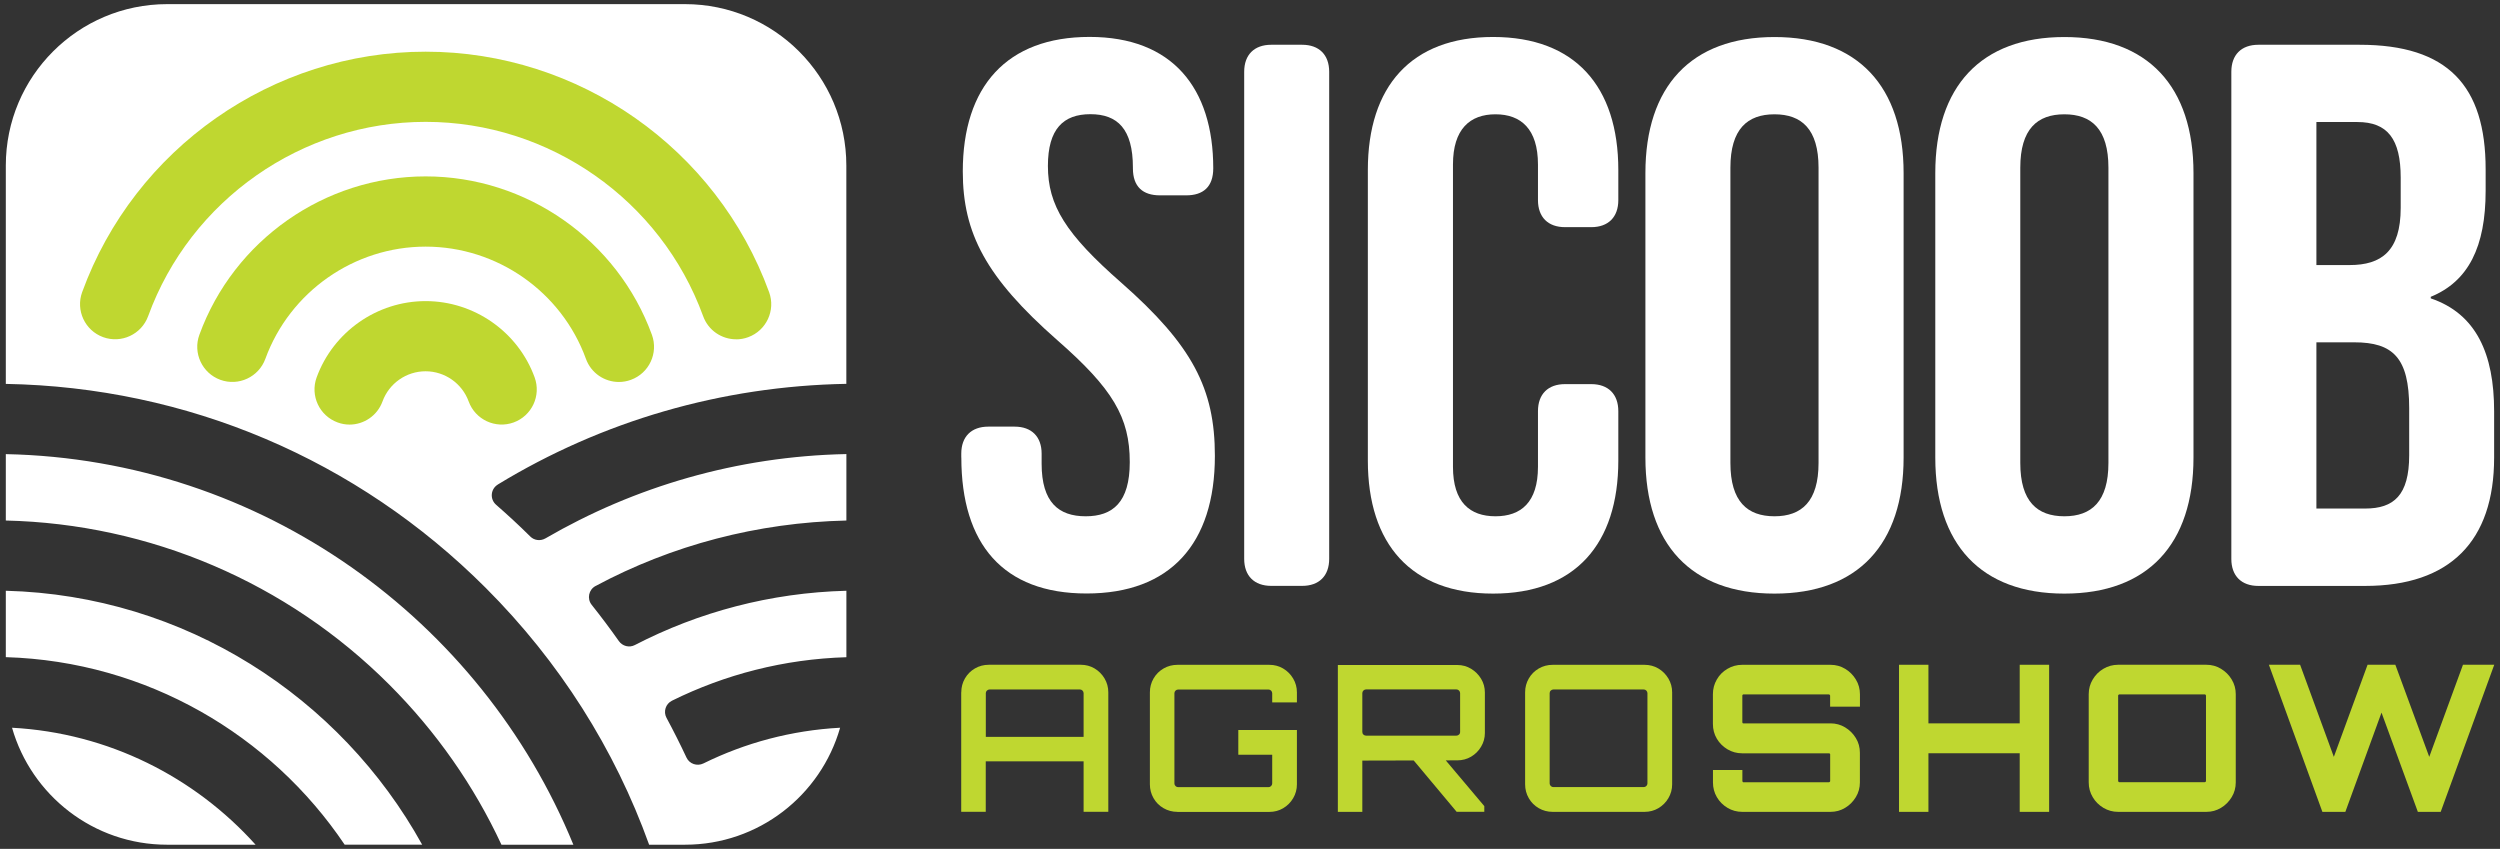
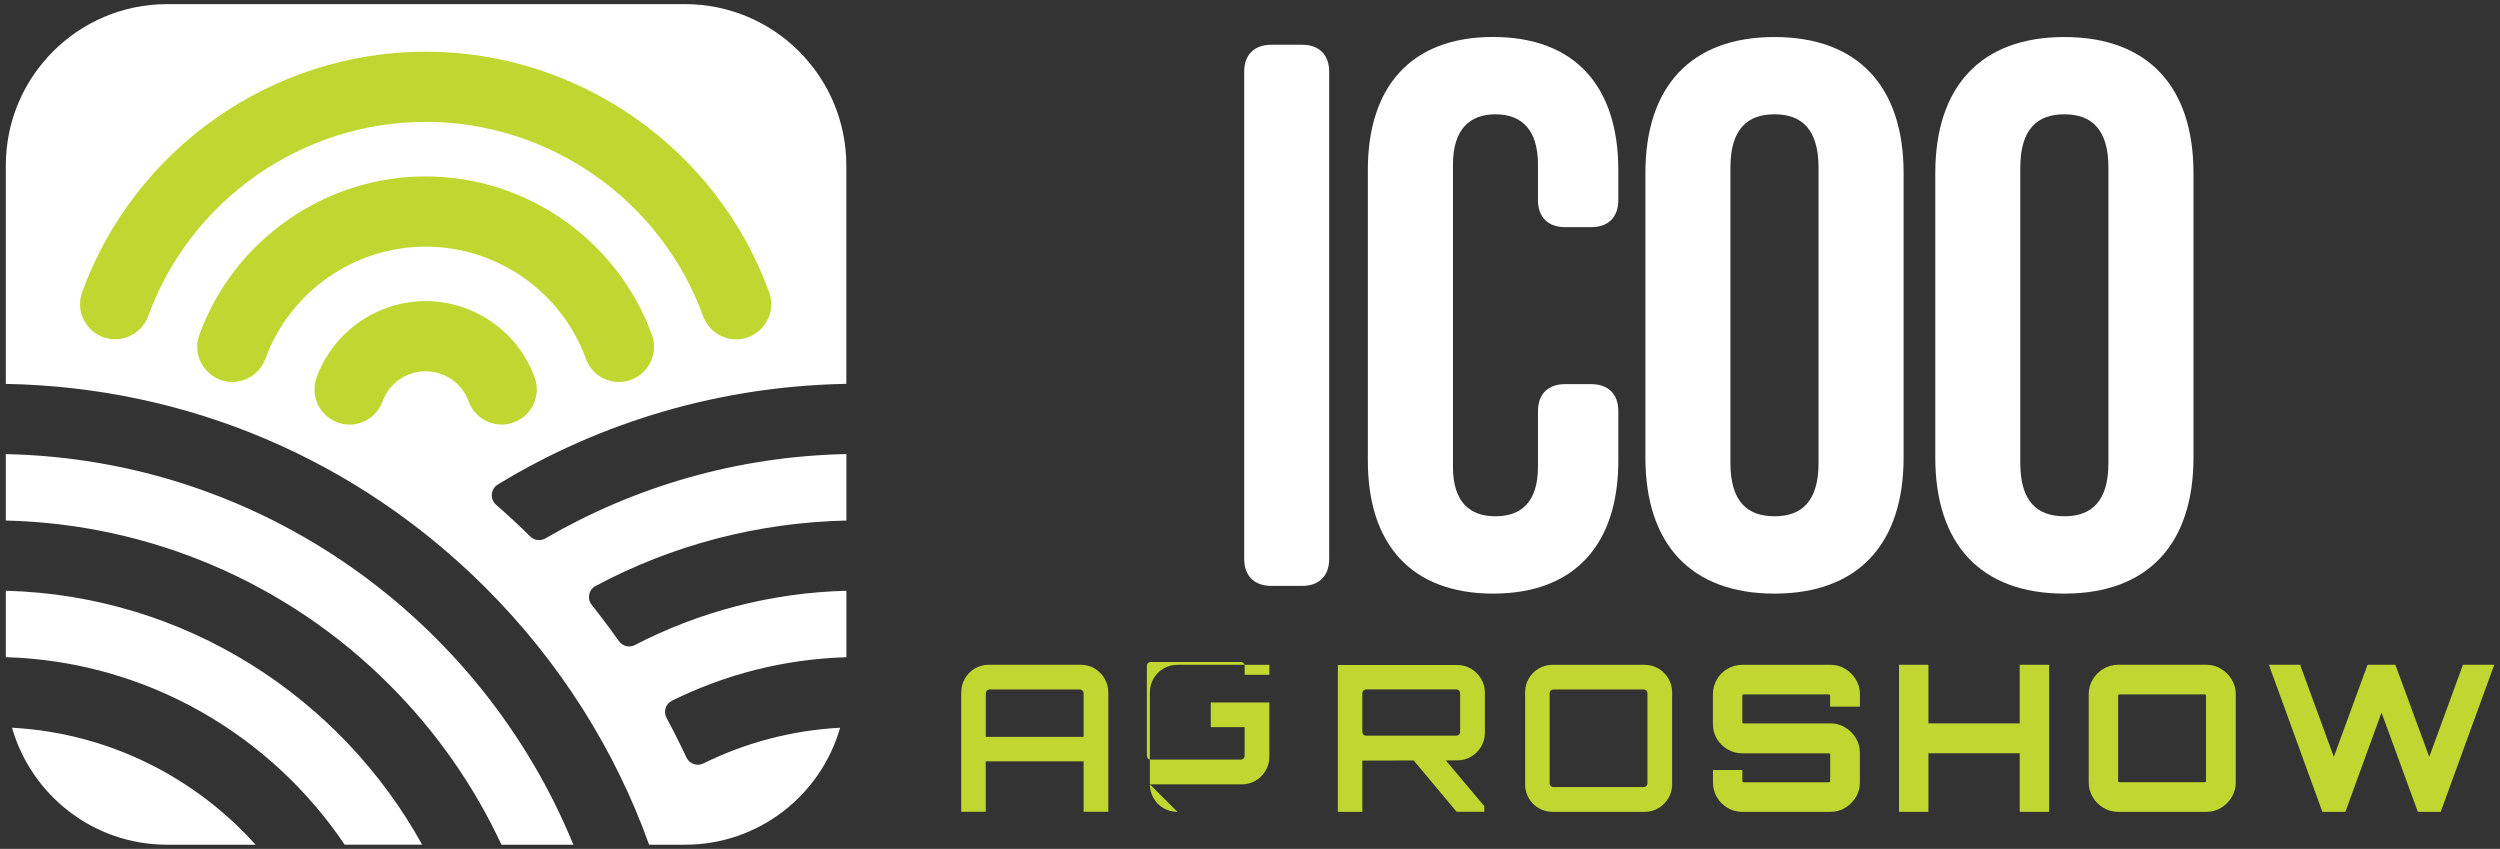
<svg xmlns="http://www.w3.org/2000/svg" id="a" data-name="Layer 1" viewBox="0 0 430 146">
  <rect x="0" y="0" width="430" height="146" fill="#333333" stroke="none" />
-   <path d="M165.34,78.7v-.67c0-2.93,1.73-4.65,4.65-4.65h4.52c2.93,0,4.65,1.73,4.65,4.65v1.73c0,6.65,2.93,9.04,7.58,9.04s7.58-2.39,7.58-9.31c0-7.71-2.92-12.63-12.5-21.01-12.23-10.77-16.22-18.35-16.22-28.99,0-14.63,7.58-23.14,21.81-23.14s21.27,8.78,21.27,22.6c0,3.19-1.73,4.65-4.65,4.65h-4.52c-2.92,0-4.65-1.46-4.65-4.65v-.13c0-6.65-2.66-9.18-7.31-9.18s-7.31,2.53-7.31,8.91c0,6.78,3.06,11.7,12.63,20.08,12.23,10.77,16.09,18.22,16.09,29.78,0,15.16-7.71,23.67-22.07,23.67s-21.54-8.51-21.54-23.4Z" style="fill: #fff;" />
  <path d="M214,96.12V12.35c0-2.93,1.73-4.65,4.65-4.65h5.32c2.92,0,4.65,1.73,4.65,4.65v83.77c0,2.93-1.73,4.65-4.65,4.65h-5.32c-2.92,0-4.65-1.73-4.65-4.65Z" style="fill: #fff;" />
  <path d="M235.27,79.23V29.23c0-14.36,7.45-22.87,21.54-22.87s21.54,8.51,21.54,22.87v5.19c0,2.93-1.73,4.65-4.65,4.65h-4.52c-2.93,0-4.65-1.73-4.65-4.65v-6.12c0-6.12-2.93-8.64-7.31-8.64s-7.31,2.53-7.31,8.64v51.99c0,6.12,2.93,8.51,7.31,8.51s7.31-2.39,7.31-8.51v-9.57c0-2.93,1.73-4.65,4.65-4.65h4.52c2.92,0,4.65,1.73,4.65,4.65v8.51c0,14.36-7.45,22.87-21.54,22.87s-21.54-8.51-21.54-22.87Z" style="fill: #fff;" />
  <path d="M283.01,78.7V29.77c0-14.89,7.84-23.4,22.2-23.4s22.21,8.51,22.21,23.4v48.93c0,14.89-7.84,23.4-22.21,23.4s-22.2-8.51-22.2-23.4ZM312.79,79.63V28.84c0-6.65-2.93-9.18-7.58-9.18s-7.58,2.53-7.58,9.18v50.79c0,6.65,2.93,9.17,7.58,9.17s7.58-2.53,7.58-9.17Z" style="fill: #fff;" />
  <path d="M332.87,78.7V29.77c0-14.89,7.84-23.4,22.2-23.4s22.21,8.51,22.21,23.4v48.93c0,14.89-7.84,23.4-22.21,23.4s-22.2-8.51-22.2-23.4ZM362.65,79.63V28.84c0-6.65-2.93-9.18-7.58-9.18s-7.58,2.53-7.58,9.18v50.79c0,6.65,2.93,9.17,7.58,9.17s7.58-2.53,7.58-9.17Z" style="fill: #fff;" />
-   <path d="M383.79,96.12V12.35c0-2.93,1.73-4.65,4.65-4.65h17.42c15.16,0,21.67,7.05,21.67,21.41v3.72c0,9.57-2.93,15.56-9.44,18.22v.27c7.84,2.66,10.9,9.57,10.9,19.41v7.98c0,14.36-7.58,22.07-22.2,22.07h-18.35c-2.92,0-4.65-1.73-4.65-4.65ZM404.14,45.59c5.45,0,8.78-2.39,8.78-9.84v-5.19c0-6.65-2.26-9.57-7.45-9.57h-7.05v24.6h5.72ZM406.8,87.47c4.92,0,7.58-2.26,7.58-9.18v-8.11c0-8.64-2.79-11.3-9.44-11.3h-6.52v28.59h8.38Z" style="fill: #fff;" />
  <path d="M165.34,119.08c0-.87.21-1.66.63-2.39.42-.73,1-1.3,1.72-1.72.73-.42,1.52-.63,2.39-.63h15.81c.87,0,1.66.21,2.37.63.71.42,1.29,1,1.72,1.72.43.73.65,1.52.65,2.39v20.55h-4.25v-8.68h-16.83v8.68h-4.22v-20.55ZM186.38,126.74v-7.52c0-.16-.07-.31-.19-.44-.13-.13-.28-.19-.44-.19h-15.56c-.16,0-.31.07-.44.19-.13.13-.19.28-.19.44v7.52h16.83Z" style="fill: #bfd730;" />
-   <path d="M202.52,139.64c-.87,0-1.66-.21-2.39-.63-.73-.42-1.3-.99-1.72-1.72-.42-.73-.63-1.52-.63-2.39v-15.81c0-.87.21-1.66.63-2.39.42-.73,1-1.3,1.72-1.72.73-.42,1.52-.63,2.39-.63h15.81c.87,0,1.66.21,2.37.63.71.42,1.29,1,1.72,1.72.43.73.65,1.52.65,2.39v1.72h-4.25v-1.58c0-.16-.07-.31-.19-.44-.13-.13-.28-.19-.44-.19h-15.56c-.16,0-.31.07-.44.19-.13.13-.19.28-.19.44v15.53c0,.16.06.31.19.44.13.13.28.19.44.19h15.56c.16,0,.31-.06.44-.19s.19-.28.19-.44v-4.95h-5.83v-4.25h10.08v9.35c0,.87-.22,1.66-.65,2.39-.43.73-1.01,1.3-1.72,1.72-.71.42-1.51.63-2.37.63h-15.81Z" style="fill: #bfd730;" />
+   <path d="M202.52,139.64c-.87,0-1.66-.21-2.39-.63-.73-.42-1.3-.99-1.72-1.72-.42-.73-.63-1.52-.63-2.39v-15.81c0-.87.21-1.66.63-2.39.42-.73,1-1.3,1.72-1.72.73-.42,1.52-.63,2.39-.63h15.81v1.72h-4.25v-1.58c0-.16-.07-.31-.19-.44-.13-.13-.28-.19-.44-.19h-15.56c-.16,0-.31.07-.44.19-.13.13-.19.28-.19.44v15.53c0,.16.06.31.19.44.13.13.28.19.44.19h15.56c.16,0,.31-.06.44-.19s.19-.28.19-.44v-4.95h-5.83v-4.25h10.08v9.35c0,.87-.22,1.66-.65,2.39-.43.73-1.01,1.3-1.72,1.72-.71.42-1.51.63-2.37.63h-15.81Z" style="fill: #bfd730;" />
  <path d="M230.11,139.64v-25.26h20.55c.87,0,1.66.22,2.37.65.71.43,1.29,1.01,1.72,1.72.43.71.65,1.51.65,2.37v6.96c0,.84-.22,1.63-.65,2.35-.43.73-1.01,1.3-1.72,1.72-.71.42-1.51.63-2.37.63l-16.34.04v8.82h-4.22ZM234.95,126.53h15.56c.16,0,.31-.06.44-.18.13-.12.19-.27.19-.46v-6.68c0-.16-.07-.31-.19-.44-.13-.13-.28-.19-.44-.19h-15.56c-.16,0-.31.07-.44.19-.13.13-.19.28-.19.44v6.68c0,.19.06.34.19.46s.28.18.44.18ZM250.55,139.64l-7.76-9.28h5.52l6.99,8.29v.98h-4.74Z" style="fill: #bfd730;" />
  <path d="M267.06,139.64c-.87,0-1.66-.21-2.39-.63-.73-.42-1.3-.99-1.72-1.72-.42-.73-.63-1.52-.63-2.39v-15.81c0-.87.21-1.66.63-2.39.42-.73,1-1.3,1.72-1.72.73-.42,1.52-.63,2.39-.63h15.81c.87,0,1.66.21,2.37.63.71.42,1.29,1,1.72,1.72.43.73.65,1.52.65,2.39v15.81c0,.87-.22,1.66-.65,2.39-.43.73-1.01,1.3-1.72,1.72-.71.42-1.51.63-2.37.63h-15.81ZM267.17,135.38h15.56c.16,0,.31-.06.44-.19s.19-.28.19-.44v-15.53c0-.16-.07-.31-.19-.44-.13-.13-.28-.19-.44-.19h-15.56c-.16,0-.31.07-.44.19s-.19.28-.19.44v15.53c0,.16.06.31.19.44.13.13.28.19.44.19Z" style="fill: #bfd730;" />
  <path d="M299.66,139.64c-.91,0-1.76-.23-2.53-.69-.77-.46-1.38-1.07-1.83-1.84-.45-.77-.67-1.62-.67-2.53v-2.14h5.06v1.9s.02.09.05.14c.03.05.08.07.12.07h14.72s.09-.02.14-.07.07-.09.07-.14v-4.6s-.02-.09-.07-.12c-.05-.04-.09-.05-.14-.05h-14.93c-.91,0-1.76-.23-2.53-.69-.77-.46-1.38-1.07-1.83-1.83-.45-.76-.67-1.61-.67-2.55v-5.09c0-.91.22-1.76.67-2.53.44-.77,1.05-1.39,1.83-1.84.77-.46,1.62-.69,2.53-.69h15.21c.91,0,1.75.23,2.51.69.76.46,1.38,1.07,1.84,1.84.47.77.7,1.62.7,2.53v2.14h-5.13v-1.9s-.02-.09-.07-.14-.09-.07-.14-.07h-14.72s-.09.02-.12.07c-.04.05-.05.09-.05.14v4.6s.02.09.05.12c.03.04.08.05.12.05h15c.91,0,1.75.23,2.51.69.76.46,1.38,1.07,1.84,1.83.47.76.7,1.61.7,2.55v5.09c0,.91-.23,1.76-.7,2.53-.47.77-1.08,1.39-1.84,1.84-.76.46-1.6.69-2.51.69h-15.21Z" style="fill: #bfd730;" />
  <path d="M326.63,139.64v-25.3h5.06v10.08h15.7v-10.08h5.06v25.3h-5.06v-10.08h-15.7v10.08h-5.06Z" style="fill: #bfd730;" />
  <path d="M364.32,139.64c-.91,0-1.76-.23-2.53-.69s-1.39-1.07-1.84-1.84c-.46-.77-.69-1.62-.69-2.53v-15.18c0-.91.23-1.76.69-2.53.46-.77,1.07-1.39,1.84-1.84.77-.46,1.62-.69,2.53-.69h15.18c.91,0,1.75.23,2.51.69.76.46,1.38,1.07,1.84,1.84.47.77.7,1.62.7,2.53v15.18c0,.91-.23,1.76-.7,2.53-.47.77-1.08,1.39-1.84,1.84-.76.46-1.6.69-2.51.69h-15.18ZM364.53,134.54h14.69s.09-.02.14-.07.07-.09.07-.14v-14.69s-.02-.09-.07-.14-.09-.07-.14-.07h-14.69s-.09.02-.14.07c-.05.05-.07.09-.07.14v14.69s.02.09.07.14c.05.05.09.07.14.07Z" style="fill: #bfd730;" />
  <path d="M399.45,139.64l-9.2-25.3h5.37l5.8,15.84,5.8-15.84h4.78l5.83,15.84,5.8-15.84h5.38l-9.21,25.3h-3.93l-6.25-17.07-6.22,17.07h-3.93Z" style="fill: #bfd730;" />
  <path d="M2.07,125.17c3.32,11.61,14,20.12,26.68,20.12h15.21c-10.46-11.63-25.32-19.23-41.9-20.12ZM1,101.61v11.42c24.25.73,45.57,13.37,58.28,32.25h13.33C58.56,119.88,31.78,102.41,1,101.61ZM85.6,83.35c17.94-10.93,38.49-16.94,59.97-17.33V28.47c0-15.33-12.43-27.76-27.76-27.76H28.76C13.43.71,1,13.14,1,28.47v37.56c31.19.56,60.43,12.97,82.55,35.09,12.7,12.7,22.2,27.75,28.1,44.17h6.17c12.68,0,23.36-8.5,26.68-20.12-8.4.45-16.35,2.61-23.51,6.14-1.08.53-2.4.09-2.91-1-1.08-2.31-2.23-4.59-3.44-6.84-.58-1.07-.15-2.41.94-2.95,9.1-4.5,19.26-7.16,30-7.48v-11.43c-13.08.34-25.43,3.67-36.39,9.34-.96.5-2.13.19-2.75-.69-1.49-2.12-3.05-4.19-4.67-6.23-.84-1.05-.52-2.61.67-3.24,13.16-7.04,27.85-10.91,43.14-11.26v-11.43c-18.82.38-36.48,5.62-51.76,14.5-.85.49-1.92.37-2.61-.32-1.9-1.89-3.92-3.75-5.88-5.46-1.1-.96-.96-2.71.29-3.47ZM1,78.11v11.42c24.76.57,48.39,10.66,65.94,28.21,8.12,8.12,14.61,17.44,19.31,27.55h12.37C82.78,106.59,45.05,79.01,1,78.11Z" style="fill: #fff;" />
  <path d="M60.13,73.03c-.69,0-1.38-.12-2.06-.37-3.13-1.14-4.75-4.61-3.61-7.74,2.86-7.85,10.4-13.13,18.75-13.13s15.9,5.28,18.75,13.13c1.14,3.13-.48,6.6-3.61,7.74-3.13,1.14-6.6-.48-7.74-3.61-1.13-3.1-4.1-5.19-7.41-5.19s-6.28,2.08-7.41,5.19c-.89,2.45-3.21,3.98-5.67,3.98Z" style="fill: #bfd730;" />
  <path d="M106.45,65.7c-2.47,0-4.78-1.52-5.67-3.98-4.2-11.55-15.28-19.3-27.57-19.3s-23.36,7.76-27.57,19.3c-1.14,3.13-4.61,4.75-7.74,3.61-3.13-1.14-4.75-4.61-3.61-7.74,5.93-16.3,21.57-27.25,38.92-27.25s32.98,10.95,38.92,27.25c1.14,3.13-.48,6.6-3.61,7.74-.68.25-1.38.37-2.06.37Z" style="fill: #bfd730;" />
  <path d="M126.61,58.36c-2.47,0-4.78-1.52-5.67-3.98-7.28-19.99-26.46-33.42-47.73-33.42s-40.45,13.43-47.73,33.42c-1.14,3.13-4.61,4.75-7.74,3.61-3.13-1.14-4.75-4.61-3.61-7.74C23.14,25.51,46.88,8.89,73.21,8.89s50.07,16.62,59.08,41.37c1.14,3.13-.48,6.6-3.61,7.74-.68.25-1.38.37-2.06.37Z" style="fill: #bfd730;" />
</svg>